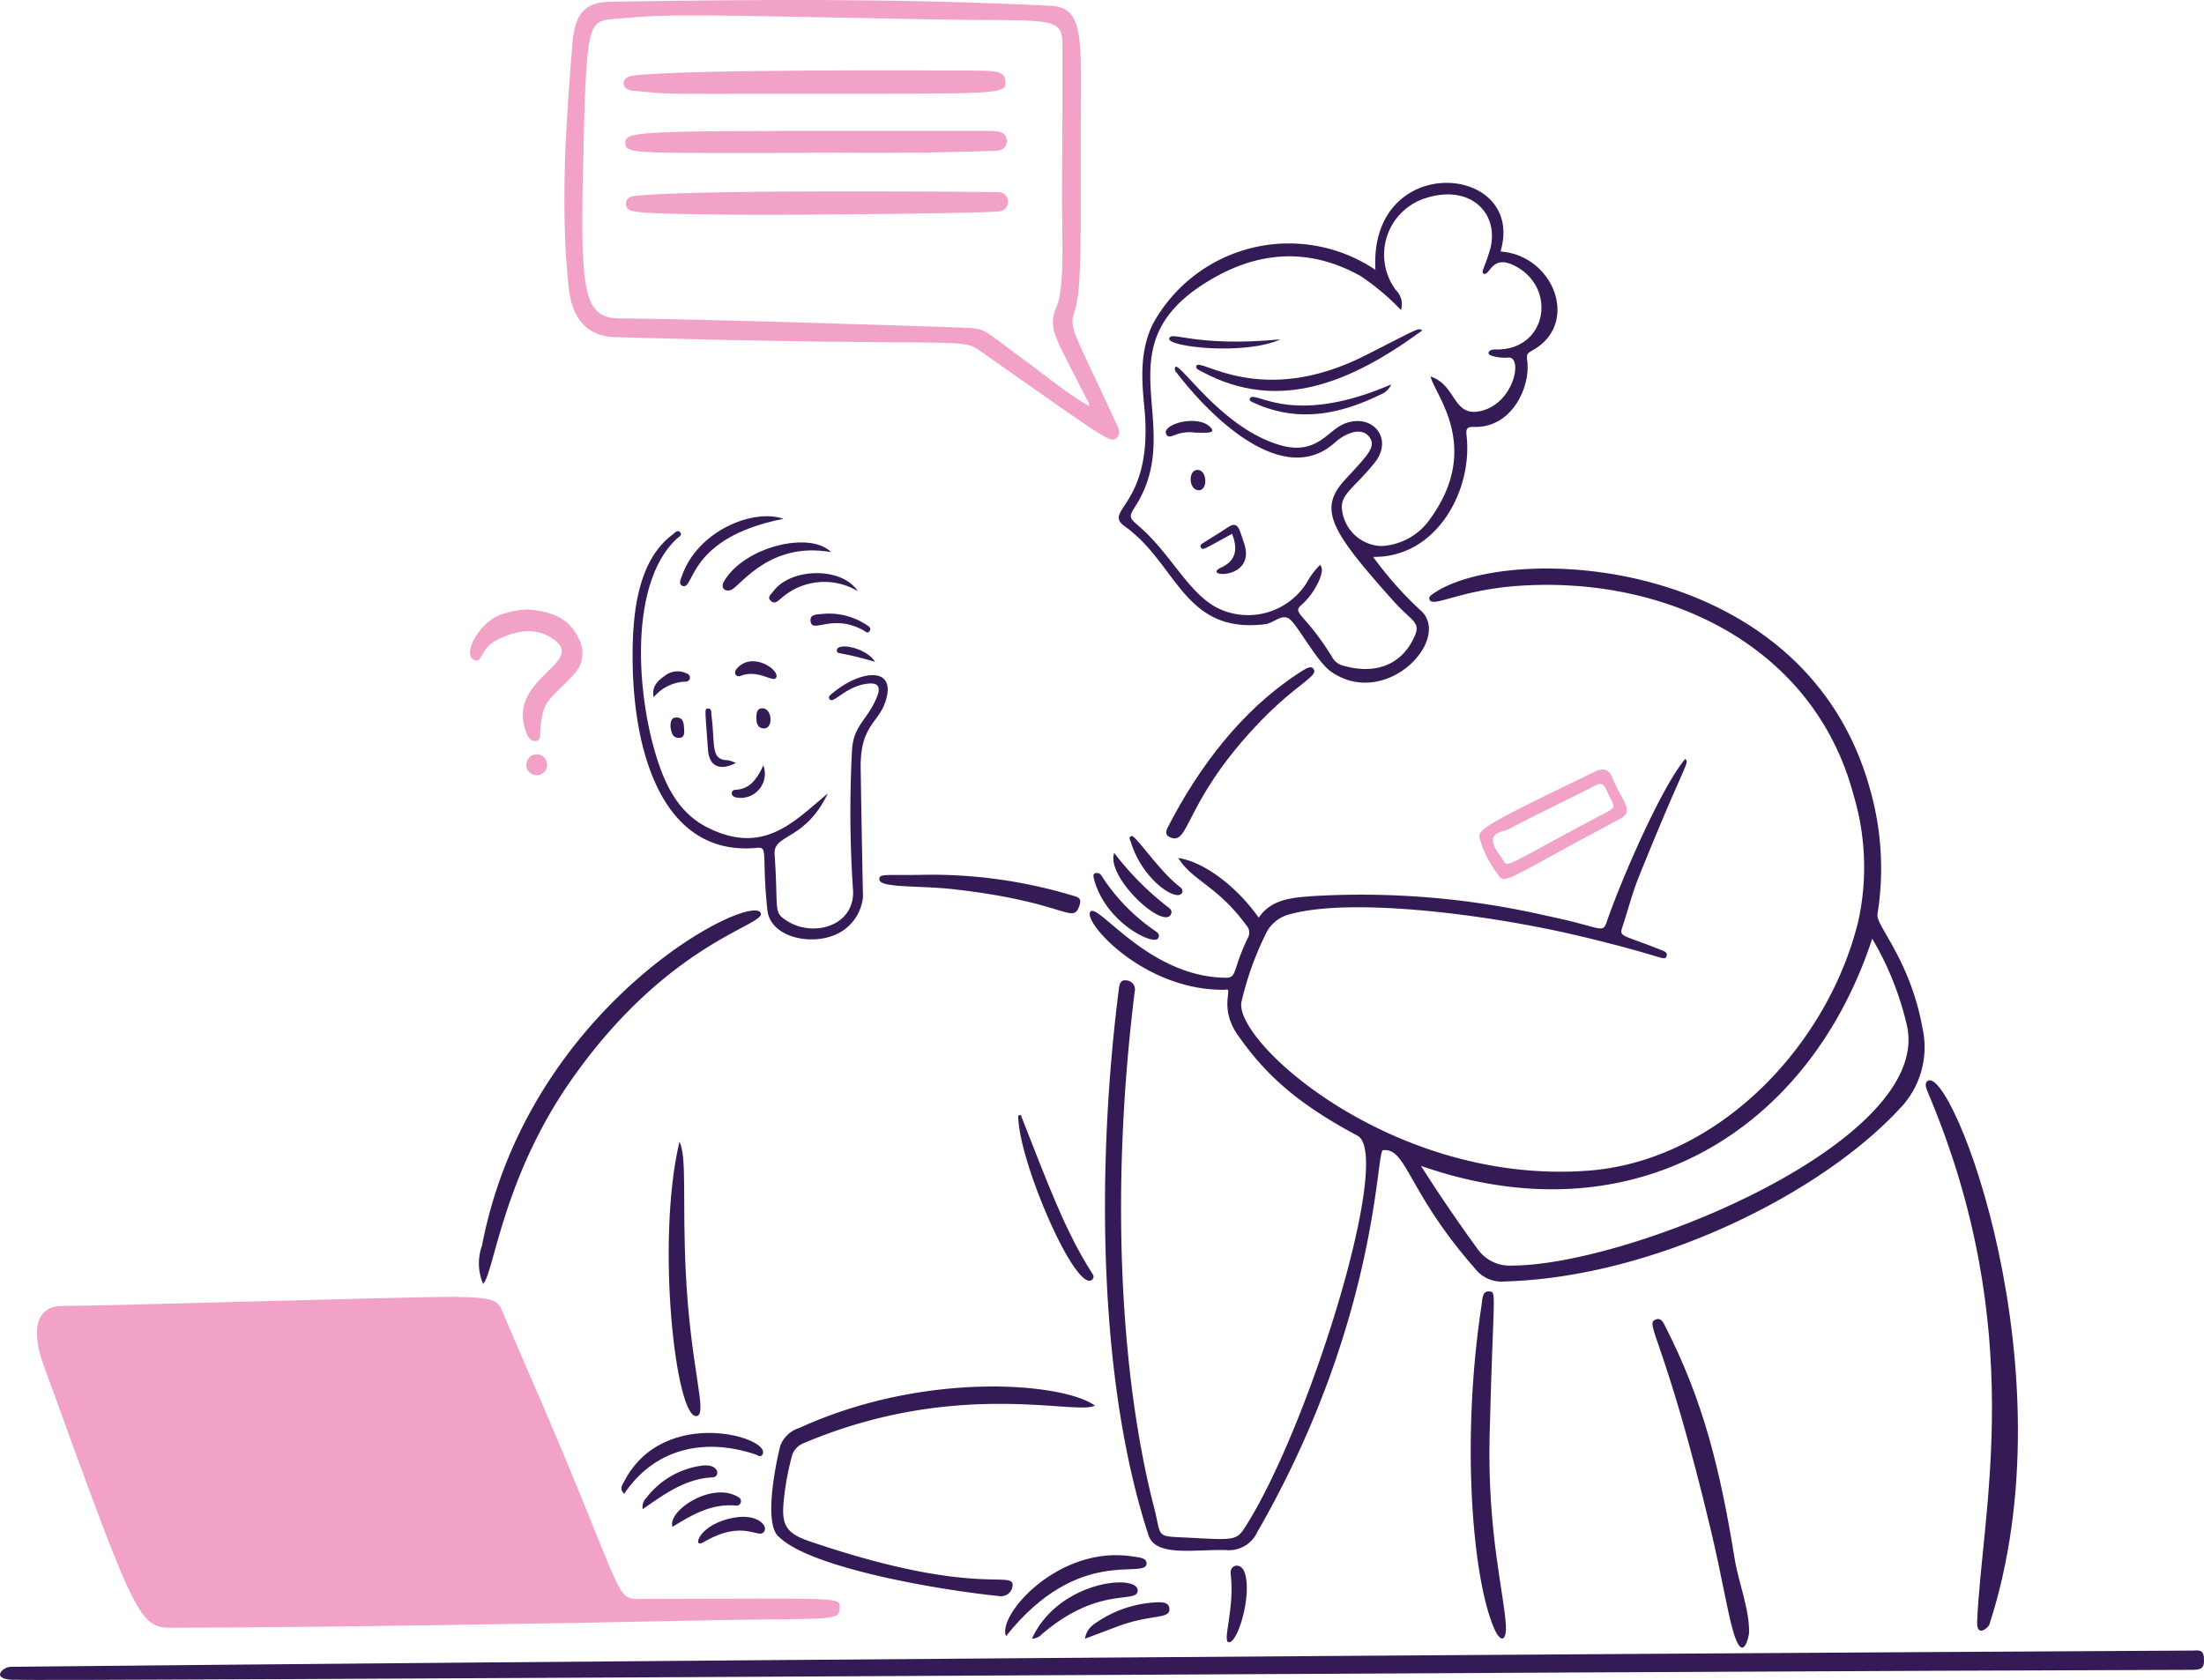
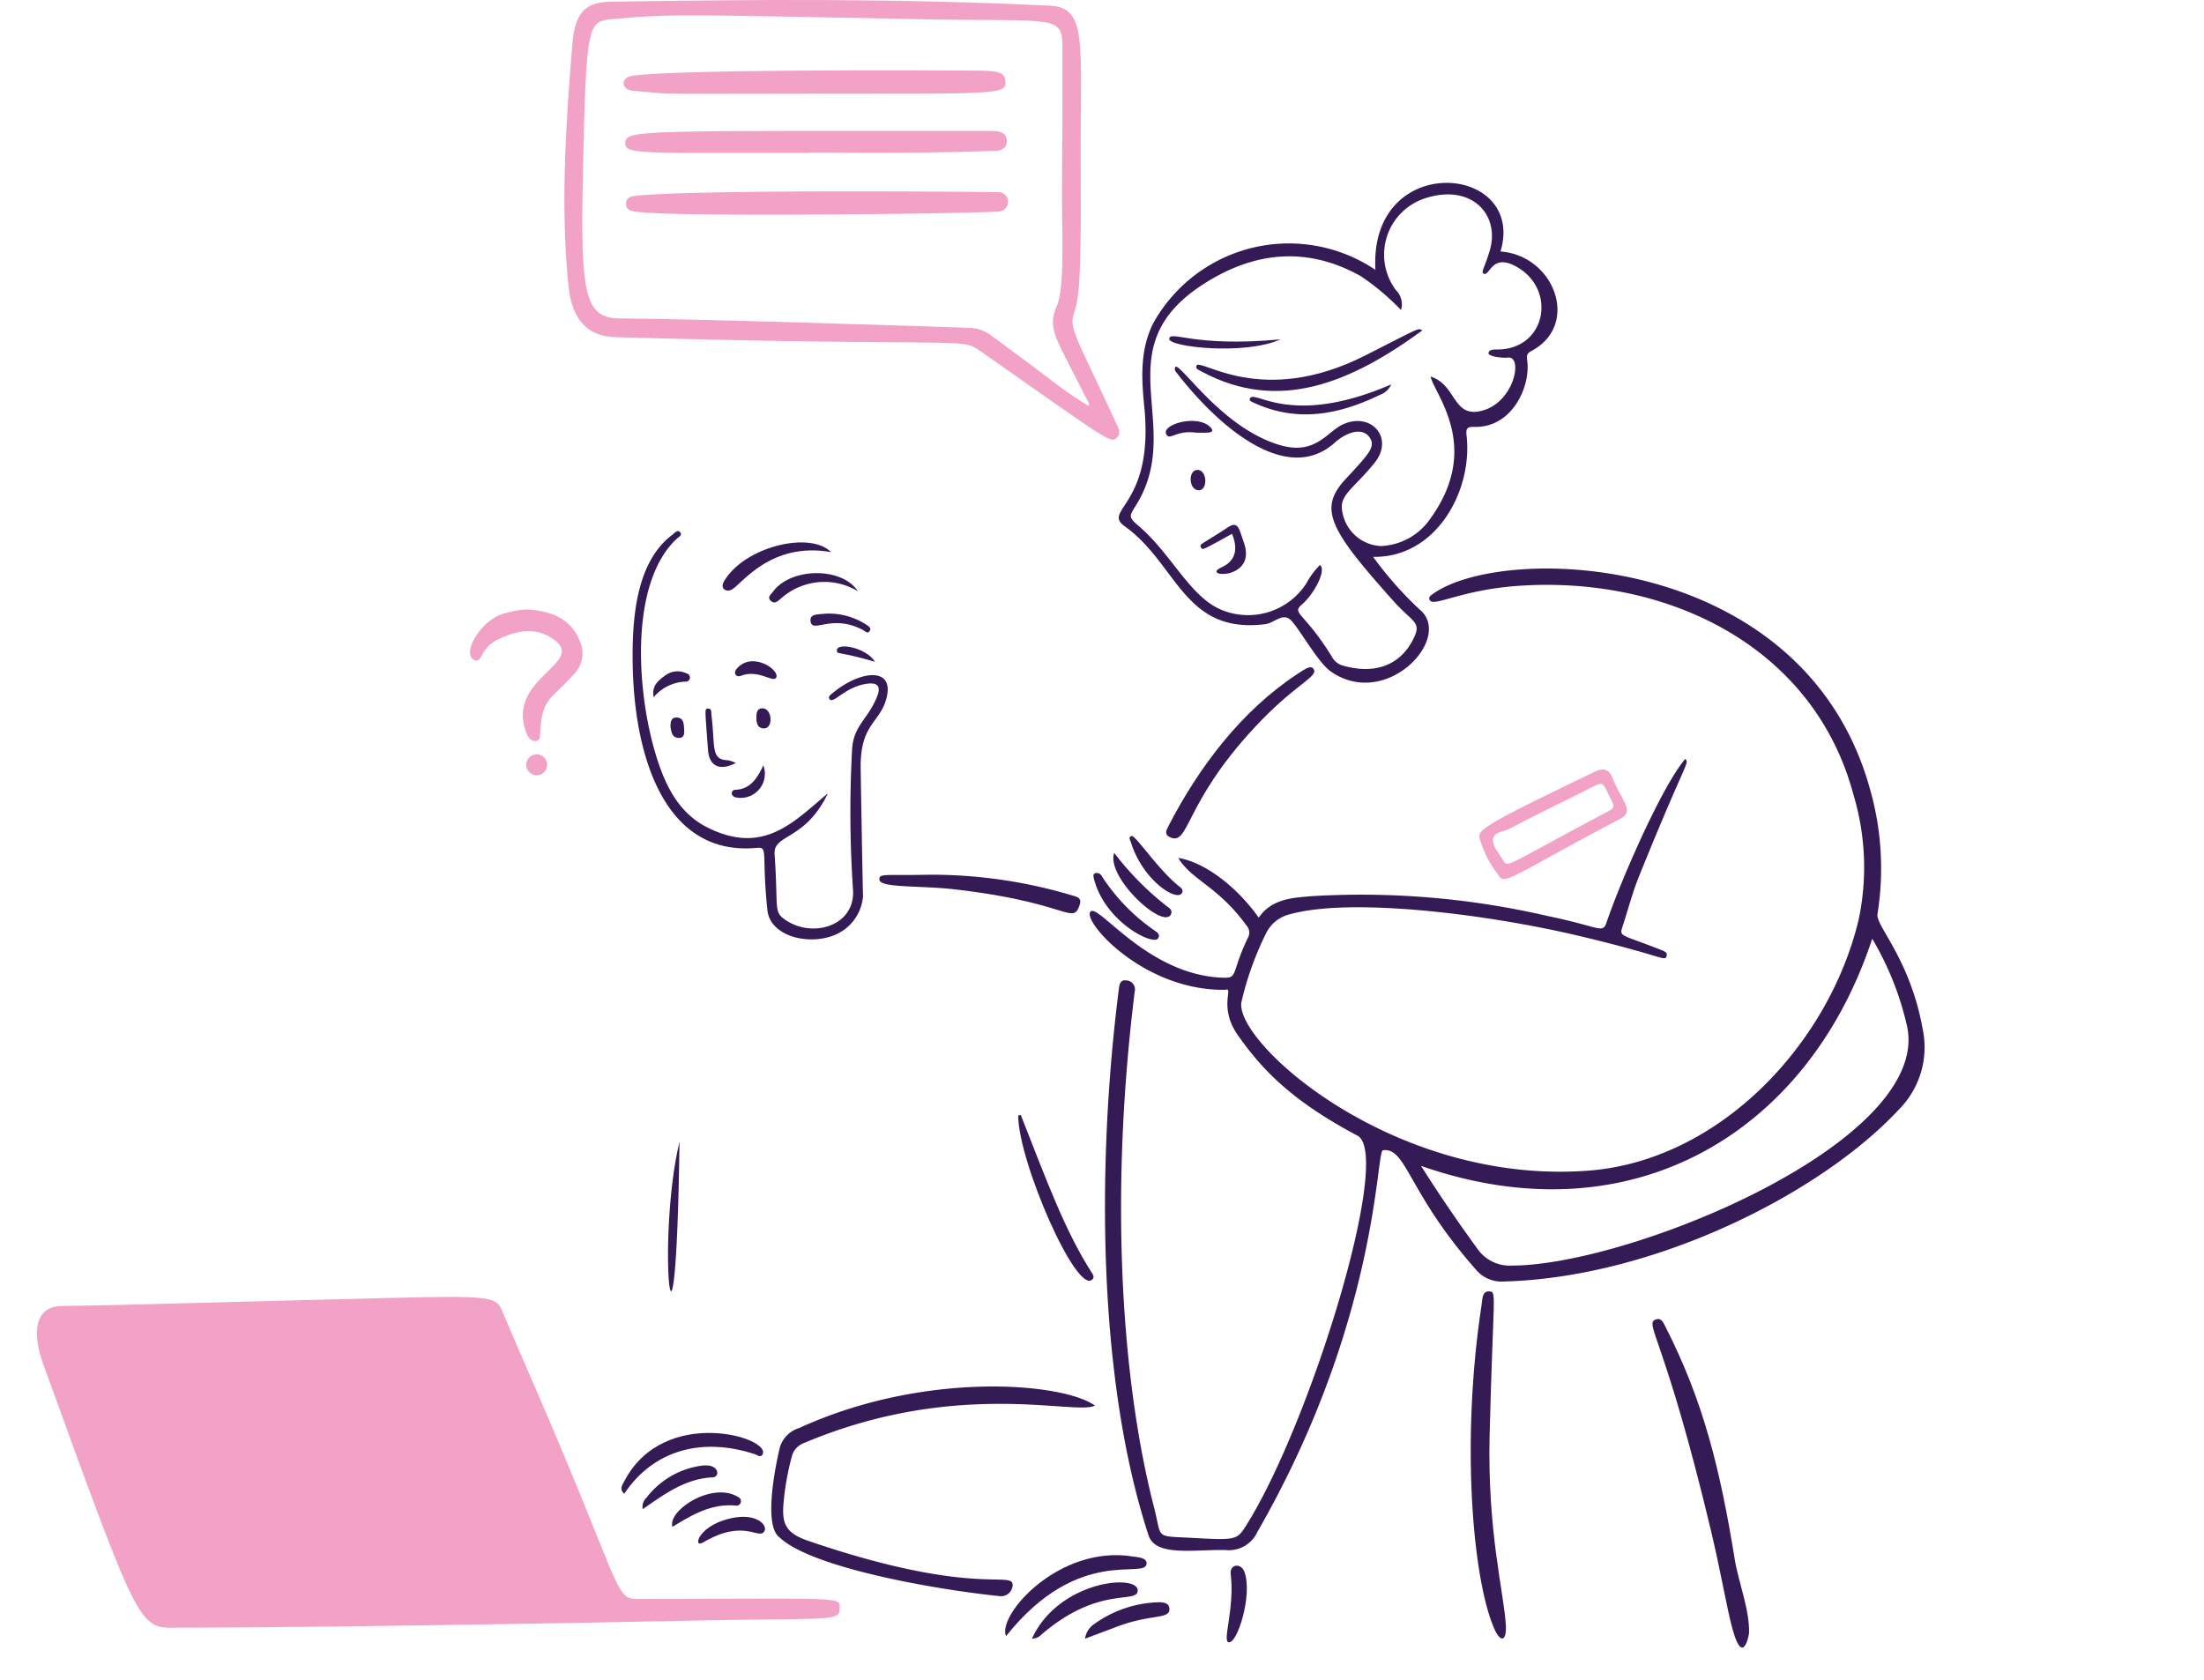
<svg xmlns="http://www.w3.org/2000/svg" width="393.508" height="300" viewBox="0 0 393.508 300">
  <g id="manager-supervisor--work-job-office-company-manager-supervisor" transform="translate(-4.91 -27.524)">
    <g id="chat_box" data-name="chat box" transform="translate(105.678 27.524)">
      <path id="vector" d="M145.764,55.265c.06,17.482.054,24.609-1.12,27.967-1.035,2.931-.062,3.559,7.558,20.08.352.766.795,1.617.064,2.335-1.145,1.128-1.242.828-24.427-15.435-3.668-2.575-2-.675-65.254-2.484-4.817-.137-7.6-3.126-8.216-8.757-1.553-14.269-.505-29.542.658-43.789.48-5.889,2.793-7.289,6.937-7.353,25.555-.4,50.573-.621,78.37.716C147.015,28.86,145.7,35.35,145.764,55.265Zm1.474,44.774c.064.116.315.207-.029.023.182-.607-.255-1.035-.486-1.49-5.426-10.887-7-12.228-5.215-16.4,1.519-3.548.857-14.251.923-21.022q.122-12.739.083-25.481c-.014-5.5-1.849-4.287-23.55-4.687-42.319-.776-45.84-1.066-56.326-.091-4.968.462-5.146.046-5.751,27.967-.457,21.127.356,25.479,6.492,25.522,14.431.1,52.916,1.362,61.2,1.644,4.48.153,3.726.429,10.351,5.21C139.018,94.189,142.856,97.491,147.238,100.039Z" transform="translate(-53.587 -27.524)" fill="#f1a2c6" />
      <path id="vector_2" d="M91.136,37.774c-30.284.012-22.8.12-30.859-.547-2.01-.168-2.2-2.364-.023-2.668,8.423-1.18,52.829-.971,61.192-.921,4.14.025,5.227.226,5.417,1.863C127.16,38.006,125.57,37.749,91.136,37.774Z" transform="translate(-48.122 -21.032)" fill="#f1a2c6" />
      <path id="vector_3" d="M125.505,44.172a1.731,1.731,0,0,1-.037,3.455c-3.126.329-56.4,1.081-64.54.064-1.008-.124-2.07-.267-2.022-1.532.046-1.134,1.035-1.265,2-1.358C73.109,43.609,125.46,44.155,125.505,44.172Z" transform="translate(-47.898 -9.859)" fill="#f1a2c6" />
      <path id="vector_4" d="M91.588,42.745c-31.174,0-32.8.3-32.747-1.863.058-2.333,3.546-2.047,65.378-2.06,1.532,0,2.77.337,2.745,1.863-.017,1.1-.869,1.656-1.977,1.693C106.105,43.05,91.588,42.532,91.588,42.745Z" transform="translate(-47.967 -15.44)" fill="#f1a2c6" />
    </g>
    <g id="person_2" data-name="person 2" transform="translate(88.823 119.712)">
      <path id="vector_5" d="M72.892,174.059c-2.9-2.089-.735-12.806.13-16.269a5.222,5.222,0,0,1,3.409-3.252c22.413-10.266,47.13-8.094,52.788-4-3.325,1.84-24.551-4.9-51.993,6.707a3.466,3.466,0,0,0-2.149,2.463,48.04,48.04,0,0,0-1.449,8.16c-.362,3.933.482,5.488,4.5,6.858,29.373,10.036,36.326,5.237,36.4,7.831a2.081,2.081,0,0,1-.2.843,2.06,2.06,0,0,1-.526.685,2.032,2.032,0,0,1-.76.412,2.059,2.059,0,0,1-.862.066C100.569,183.377,78.5,179.46,72.892,174.059Z" transform="translate(-17.638 8.28)" fill="#351b55" />
      <path id="vector_6" d="M94.326,120.182c-4.084,8.539-9.769,7.179-9.508,10.866.725,10.266-.325,10.268,2.217,11.9,4.66,2.993,12.027.94,11.8-5.349a205.784,205.784,0,0,1-.17-25.462c.346-4.231,2.855-5.175,4.482-9.326.662-1.691.1-2.449-1.718-2.227-3.95.478-6.065,3.639-6.765,2.805-.414-.491.19-.845.542-1.139,4.666-3.906,10.765-4.761,9.682.505-.992,4.859-4.823,4.7-4.7,12.953q.174,11.47.414,22.935a8.2,8.2,0,0,1-5.277,6.91c-4.594,1.778-11.313.124-11.8-4.567-1.068-10.4.25-11.278-1.967-11.073-16.428,1.507-21.84-16.455-22.078-32.952-.116-8.057.621-18.134,7.082-22.962.389-.29.9-.977,1.356-.491.538.573-.263.9-.621,1.242-8.641,8.183-7.069,28.36-3.325,39.665,1.613,4.867,3.973,9.384,8.827,11.833C82.92,131.363,88.338,125.128,94.326,120.182Z" transform="translate(-30.434 -70.684)" fill="#351b55" />
-       <path id="vector_7" d="M46.966,172.743a9.316,9.316,0,0,1-.207-6.8c8.324-43.325,48.461-63.391,49.782-59.371.727,2.215-16.528,5.128-33.766,29.673C50.407,153.868,48.91,170.868,46.966,172.743Z" transform="translate(-44.622 -35.665)" fill="#351b55" />
      <path id="vector_8" d="M55.847,80.1c3.933.311,7.479,1.47,9.171,5.554a5.364,5.364,0,0,1-1.035,6.03c-4.3,4.761-5.562,4.2-6,10.133-.052.679.166,1.689-.793,1.772-.9.079-1.412-.727-1.722-1.561-3.685-9.87,11.421-12.435,4.554-16.828-3.084-1.975-6.225-1.279-9.28.1-3.761,1.693-2.946,4.581-4.6,3.788C43.884,88,47.5,81.667,51.752,80.777A14.514,14.514,0,0,1,55.847,80.1Z" transform="translate(-45.445 -63.45)" fill="#f1a2c6" />
-       <path id="vector_9" d="M64.512,126.007c1.358,2.913.486,10.4,1.126,23.461.828,16.838,3.908,25.069,2,25.537C63.86,175.926,60.243,143.874,64.512,126.007Z" transform="translate(-27.106 -14.325)" fill="#351b55" />
+       <path id="vector_9" d="M64.512,126.007C63.86,175.926,60.243,143.874,64.512,126.007Z" transform="translate(-27.106 -14.325)" fill="#351b55" />
      <path id="vector_10" d="M89.464,102.983a87.39,87.39,0,0,1,25.717,3.7c.925.261,1.782.435,1.3,1.782-1.271,3.565-2.058-.565-22.438-2.886-6.067-.689-13.17-.207-13.284-1.712C80.674,102.685,81.7,103.155,89.464,102.983Z" transform="translate(-7.659 -38.965)" fill="#351b55" />
      <path id="vector_11" d="M93.184,123.7c4.815,12.249,7.945,20.755,12.628,28.1.275.431.592.828.164,1.277-2.807,2.886-13.249-21.1-13.249-29.255Z" transform="translate(5.151 -16.794)" fill="#351b55" />
      <path id="vector_12" d="M59.011,159.782c-.319.621-.958,1.358,0,2.215,5.27-7.891,13.99-10.143,23.367-7.049.389.13.936.633,1.294.079C85.612,152.007,66.089,146.107,59.011,159.782Z" transform="translate(-31.47 12.566)" fill="#351b55" />
      <path id="vector_13" d="M86.6,76.05C75.815,74.127,70.607,81.8,68.882,82.733c-.952.515-2.2-.108-1.381-1.5C71.153,75.032,82.9,72.244,86.6,76.05Z" transform="translate(-22.13 -69.639)" fill="#351b55" />
-       <path id="vector_14" d="M82.028,72.516c-17.223,3.4-15.843,12.758-18,11.994-.828-.3-.344-1.18-.149-1.745C66.686,74.63,76.633,70.635,82.028,72.516Z" transform="translate(-26.056 -72.057)" fill="#351b55" />
      <path id="vector_15" d="M71.087,153.963a14.911,14.911,0,0,0-10.048,5.742,2.2,2.2,0,0,0-.673,2.047c3.881-2.691,7.614-5.451,12.481-5.678C74.2,156.015,74.081,153.655,71.087,153.963Z" transform="translate(-29.523 15.561)" fill="#351b55" />
      <path id="vector_16" d="M74.729,157.115c-4.664-2.913-12.717,2.4-11.781,5.3,3.463-2.136,6.929-4.173,11.208-3.807a.8.8,0,0,0,.577-.058.805.805,0,0,0,0-1.439Z" transform="translate(-26.796 18.059)" fill="#351b55" />
      <path id="vector_17" d="M87.087,80.193a11.613,11.613,0,0,0-13.77,1.337c-.495.389-1.035,1.021-1.731.426-.8-.683.031-1.232.352-1.677C75.035,75.986,84.189,75.769,87.087,80.193Z" transform="translate(-17.833 -66.804)" fill="#351b55" />
      <path id="vector_18" d="M76.98,160.879c-.9,1.849-3.482-2.366-10.972,2.07-2,1.18-.828-3.395,5.751-4.459C75.576,157.867,77.5,159.829,76.98,160.879Z" transform="translate(-24.388 20.307)" fill="#351b55" />
      <path id="vector_19" d="M77.584,80.466a12.189,12.189,0,0,1,7.146,1.946c.366.244.975.528.685,1.087-.358.691-.847.1-1.2-.091-5.656-3.053-9.164.783-9.392-1.656C74.7,80.47,76.135,80.619,77.584,80.466Z" transform="translate(-14.021 -63.071)" fill="#351b55" />
      <path id="vector_20" d="M71.167,98.368c-2.94,1.5-4.761.532-4.968-2.358-.522-7.289-.621-7.287-.064-7.353.783-.1.633.768.689,1.217.687,5.506-.186,7.924,2.913,8a5.988,5.988,0,0,1,1.43.491Z" transform="translate(-23.707 -54.302)" fill="#351b55" />
      <path id="vector_21" d="M75.642,87.514c-.563.946-3.167-1.592-6.341-.333-.783.311-1.379-.48-.7-1.273C71.378,82.649,76.435,86.183,75.642,87.514Z" transform="translate(-20.984 -58.671)" fill="#351b55" />
      <path id="vector_22" d="M61.323,90.061c-.385-2.045.828-2.973,2-3.834a3.664,3.664,0,0,1,3.915-.4.739.739,0,0,1-.284,1.449,7.783,7.783,0,0,0-5.627,2.788Z" transform="translate(-28.533 -57.741)" fill="#351b55" />
      <path id="vector_23" d="M73.658,93.545a4.308,4.308,0,0,1-5.024,5.7c-.9-.306-.722-1.3,0-1.329C71.195,97.818,72.476,96.1,73.658,93.545Z" transform="translate(-21.283 -49.063)" fill="#351b55" />
      <path id="vector_24" d="M52.214,92.6a1.864,1.864,0,1,1-1.332.51,1.868,1.868,0,0,1,1.332-.51Z" transform="translate(-40.252 -50.075)" fill="#f1a2c6" />
      <path id="vector_25" d="M83.907,86.033c-6.738-1.969-6.74-1.257-6.817-1.979C76.924,82.483,82.311,83.429,83.907,86.033Z" transform="translate(-11.587 -60.037)" fill="#351b55" />
      <path id="vector_26" d="M71.361,92.221c-1.064-.1-1.207-1.047-1.217-1.917,0-.807.093-1.729,1.149-1.677C73.034,88.71,73.22,92.4,71.361,92.221Z" transform="translate(-19.016 -54.328)" fill="#351b55" />
      <path id="vector_27" d="M62.742,91.149c-.023-.94.1-1.735,1.035-1.731,1.344,0,1.333,1.143,1.4,2.083.046.71.064,1.606-.969,1.567C62.924,93.018,62.914,91.9,62.742,91.149Z" transform="translate(-26.939 -53.479)" fill="#351b55" />
    </g>
    <g id="laptop" transform="translate(11.498 259.117)">
      <path id="vector_28" d="M82.783,139.4c7.676.081,7.676.863,8.543,2.9,3.219,7.562,6.539,15.079,9.73,22.651,12.679,30.089,10.212,28.389,15.756,28.383,34.691-.033,34.685-.4,34.623,1.534-.091,2.691-.714,1.749-30.159,2.418-14.439.327-62.886,1.165-87.255,1.184-7.823,0-6.809,2.517-24.829-47.149-1.741-4.8-1.95-10.262,3.422-10.3C22.448,140.981,75.074,139.329,82.783,139.4Z" transform="translate(-8.092 -139.399)" fill="#f1a2c6" />
    </g>
-     <path id="line" d="M6.815,172.821c96.626-.983,266-2.23,389.594-2.9.909,0,1.894-.306,1.991,1.284s-.157,2.153-1.944,2.157c-106.078.3-382.982,2.07-389.387,1.77C3.2,174.952,5.444,172.836,6.815,172.821Z" transform="translate(0 152.357)" fill="#351b55" />
    <g id="person_1" data-name="person 1" transform="translate(184.371 60.178)">
      <path id="vector_29" d="M123.154,151.791c-14.8.263-25.854-12.555-24.075-14,1.565-1.269,10.431,11.63,23.964,11.851,2.265.037,1.228-1.157,4.076-7.09a1.886,1.886,0,0,0-.236-2.25c-5.115-7.038-9.73-8.036-12.174-12.052,4.616.7,10.392,5.045,14.364,10.657,2.331-3.37,5.989-3.548,9.5-3.838a147.471,147.471,0,0,1,41.959,3.519c9.678,1.981,9.918,3.3,10.665,1.11,2.447-7.161,9.632-23.884,14.027-29.14.807.867.13.157-8.33,21.188-1.163,2.9-1.931,5.943-2.908,8.9-.575,1.743.014,1.271,7.02,4.068.478.19,1.151.431.872,1.12-.377.927-.592-.1-15.756-3.7-15.94-3.78-40.454-6.912-51.494-3.826a6.345,6.345,0,0,0-4.211,3.343,55.3,55.3,0,0,0-4.393,12.187c-1.751,6.91,26.773,32.915,61.915,30.25,23.4-1.772,42.928-22.612,48.234-44.76a45.03,45.03,0,0,0-.9-22.337c-7.119-26.7-33.38-39.113-59.667-37.345-10.458.7-15.294,3.871-16,2.546-.273-.513.147-.787.47-1.023,12.708-9.295,66.517-7.659,78.18,34.929a51.457,51.457,0,0,1,1.292,22.184c-.342,2.07,5.827,8.007,8.059,20.451a15.746,15.746,0,0,1-4.1,14.3c-14.05,15.2-43.876,30.108-70.514,30.845a6,6,0,0,1-5.244-2.24c-12.087-13.719-12.282-21.736-16.49-21.192-1.279.166-.7,30.375-22.434,68.179a5.592,5.592,0,0,1-5.618,3.221c-5.562-.155-12.534,1.257-13.8-2.621-9.1-27.787-9.3-66.392-5.281-97.759.106-.828.366-1.488,1.292-1.352a1.6,1.6,0,0,1,.7.182,1.616,1.616,0,0,1,.811,1.851c-4.784,38.73-1.909,71.323,3.455,92.062,1.482,5.73-.019,5.084,6.831,5.461,6.978.383,7.9.414,9.2-1.565,11.408-17.439,26.762-66.827,20.287-70.266-11.611-6.167-16.9-11.617-21.345-17.931C121.826,154.879,124.655,151.259,123.154,151.791Zm34.906,31.466q4.8,7.564,10.048,14.764a7.016,7.016,0,0,0,6.169,3.02c21.169-.014,75.671-22.392,70.464-43.149a54.129,54.129,0,0,0-6.132-15.222c-11.319,34.5-42.806,53.757-80.55,40.57Z" transform="translate(-83.801 -7.691)" fill="#351b55" />
      <path id="vector_30" d="M147.232,58.84c-1.215-21.322,27-19.02,22.332-3.283,9.591.685,14.267,13.042,5.589,17.724-.828.445-.967.727-.828,1.714.658,4.569-2.627,12.073-9.456,11.882-1.362-.037-1.5.358-1.358,1.617,1.091,9.829-5.442,21.784-16.691,21.593a65.393,65.393,0,0,0,8.28,9.384c6.152,4.968-5.838,18.01-15.805,11.11-2.5-1.731-6.032-8.448-7.452-9.423-1.377-.942-2.762.76-4.26.948-14.6,1.84-15.7-10.748-25.1-17.468-4.186-2.991,5.237-3.567,3.482-21.3-.505-5.109-.814-10.212,1.627-15.029a27.69,27.69,0,0,1,39.643-9.471ZM151.786,66a43.141,43.141,0,0,0-7.192-6.057c-9.684-5.405-19.136-4.347-28.153,1.493C98.6,72.98,113.336,86.5,104.559,100.743c-1.381,2.242-1.464,2.215.582,3.989,5.916,5.126,9.152,12.886,15.066,14.994a12.373,12.373,0,0,0,14.727-4.968,13.51,13.51,0,0,1,2.4-3.219c1.19.942-1.035,5.146-3.209,7.038-1.946,1.689.348,1.265,5.316,9.315a3.161,3.161,0,0,0,1.71,1.528c5.241,1.615,10.386.569,12.971-4.923,1.333-2.834-.3-2.755-3.658-6.506-11.386-12.727-13.53-16.443-8.568-21.786,4.231-4.554,5.432-5.821,4.279-7.471-1.356-1.936-4.283-.772-6.188.946-8.655,7.813-20.949-3.082-28.106-12.286-.261-.335-.7-.722-.321-1.294,1.362.01,8.487,11.04,18.59,14.019,6.479,1.913,8.456-2.474,11.386-3.741,5.032-2.178,9.084,2.54,5.529,6.933-3.438,4.246-5.784,5.432-5.84,7.808a7.328,7.328,0,0,0,7.016,7.038,11.262,11.262,0,0,0,8.835-4.956c9.191-12.775.669-22.183,0-25.313,4.5,1.416,3.96,7.007,8.558,6.233,6.364-1.07,8.086-10.03,5.221-9.618-.77.11-3.594-.145-3.432-.872.153-.7,1.416-.569,1.7-.573,8.808-.159,10.558-11.121,2.919-14.983-4.008-2.025-4.382,1.774-5.405,1.47-.673-.207.021-.882,1-4.14,1.9-6.368-3.169-11.969-11.357-9.407a10.576,10.576,0,0,0-5.382,16.47A3.494,3.494,0,0,1,151.793,66Z" transform="translate(-81.118 -43.298)" fill="#351b55" />
-       <path id="vector_31" d="M180.18,217.411c.785-19.643,9.189-51.978-8.746-94.411-.4-.942-.689-1.743-.1-2.163,4.3-3.045,25.756,51.821,11.036,97.04C182.159,218.529,180.066,220.276,180.18,217.411Z" transform="translate(-6.636 39.546)" fill="#351b55" />
      <path id="vector_32" d="M161.8,196.96c-1.035-3.627-2.07-10.04-3.848-17.536-8.371-35.217-12.135-37.283-9.879-38.051.967-.329,1.337.658,1.671,1.31,6.767,13.261,9.763,25.4,12.39,41.622.633,3.919,2.66,8.943,2.542,13.083C164.674,197.6,163.649,203.394,161.8,196.96Z" transform="translate(-31.855 61.583)" fill="#351b55" />
      <path id="vector_33" d="M135.917,199.066c-3.826-8.848-5.939-33.42-2.215-57.756.149-.965.068-2.47,1.36-2.381,1.4.1.71,0,.07,25.669-.429,17.182,2.581,28.278,2.9,33.933C138.183,201.454,137.08,201.755,135.917,199.066Z" transform="translate(-48.632 59.032)" fill="#351b55" />
      <path id="vector_34" d="M132.508,106.02c-.232-1.449,2.018-2.768,20.66-11.74,1.242-.6,2.393-.621,3.066,1.035,1.892,4.618,4.078,6,1.323,7.452-20.322,10.738-20.515,11.945-21.78,9.8a19.064,19.064,0,0,1-3.269-6.552Zm21.038-3.6c3.84-2.037,3.281-1.275,1.625-4.919-.578-1.275-1.124-1.161-2.167-.631-5.03,2.567-10.144,4.979-15.128,7.628-1.062.565-3.105.52-2.923,2.223.135,1.259,1.265,2.412,1.94,3.616.652,1.149,1.4.176,16.656-7.918Z" transform="translate(-47.844 10.857)" fill="#f1a2c6" />
      <path id="vector_35" d="M131.961,85.779c-.207,1.437-4.02,2.882-10.707,10.073-12.768,13.731-11.593,21.3-15.164,19.548-.929-.458-.582-1.213-.248-1.863,5.461-10.615,13.075-20.664,23.04-27.236C130.407,85.3,131.614,84.432,131.961,85.779Z" transform="translate(-76.736 1.421)" fill="#351b55" />
      <path id="vector_36" d="M91.758,176.149c-1.613-3.8,9.489-16.331,22.6-14.236.954.153,2.544.186,2.5,1.261C116.727,166.176,104.818,159.709,91.758,176.149Z" transform="translate(-91.602 83.381)" fill="#351b55" />
      <path id="vector_37" d="M93.914,174.068c4.848-10.57,19.434-11.667,18.867-8.425-.381,2.178-7.065-.975-17.144,7.674a2.357,2.357,0,0,1-1.722.751Z" transform="translate(-89.127 85.899)" fill="#351b55" />
      <path id="vector_38" d="M98.49,172.25a3.787,3.787,0,0,1,1.656-2.625,20.7,20.7,0,0,1,11.433-3.881c1.035-.014,1.89.161,1.977,1.1.188,2.022-3.155.927-9.278,3.229Z" transform="translate(-84.23 87.73)" fill="#351b55" />
      <path id="vector_39" d="M111.009,176.255c-1.066-.323,1.145-6.08.414-12.17-.207-1.755,1.811-2.07,2.441-.414C115.385,167.67,112.6,176.737,111.009,176.255Z" transform="translate(-71.15 84.35)" fill="#351b55" />
      <path id="vector_40" d="M111.775,109.611c-.542,2.13-7.051-1.805-9.212-8.887-.11-.362-.507-.828.093-1.07.725-.3,4.761,6.084,8.734,9.142a.866.866,0,0,1,.308.354.842.842,0,0,1,.077.462Z" transform="translate(-80.118 16.996)" fill="#351b55" />
      <path id="vector_41" d="M148.467,56.127c-12.584,9.2-25.543,14.83-39.369,7.368-.437-.236-1.232-.482-.969-1.07.658-1.468,11.572,7.589,30.108-1.805C148.217,55.56,147.614,55.678,148.467,56.127Z" transform="translate(-73.971 -29.784)" fill="#351b55" />
      <path id="vector_42" d="M137.963,60.686a3.43,3.43,0,0,1-1.95,1.834c-7.117,3.457-14.391,4.983-22.03,1.685-1.074-.464-1.43-.588-1.242-1C113.523,61.468,119.881,68.494,137.963,60.686Z" transform="translate(-69.032 -24.692)" fill="#351b55" />
      <path id="vector_43" d="M125.627,57.091c-6.471,2.9-20.037,1.339-19.873-.093C105.938,55.385,109.991,58.559,125.627,57.091Z" transform="translate(-76.459 -29.141)" fill="#351b55" />
      <path id="vector_44" d="M114.089,74.4c-5.152,2.807-5.262,3.037-5.567,2.408s.089-.455,4.9-3.612c1.822-1.192,1.956.5,2.755,2.691,2.526,6.925-7.866,6.277-3.987,4.511Q115.845,78.743,114.089,74.4Z" transform="translate(-73.578 -11.727)" fill="#351b55" />
      <path id="vector_45" d="M110.825,65.932c-3.546-.5-4.625,1.495-5.275.306-.967-1.774,5.55-3.67,7.866-1.283C114.6,66.174,112.524,65.932,110.825,65.932Z" transform="translate(-76.779 -21.325)" fill="#351b55" />
      <path id="vector_46" d="M108.992,71.7c-1.8-.1-1.863-3.71-.128-3.641S110.7,71.8,108.992,71.7Z" transform="translate(-74.479 -16.803)" fill="#351b55" />
      <path id="vector_47" d="M99.268,103.743c-.06-.414-.134-.749.263-.863a.946.946,0,0,1,1.1.4,34.542,34.542,0,0,0,9.332,9.711c.518.381,1.275.735.791,1.524C109.927,115.857,101.214,111.617,99.268,103.743Z" transform="translate(-83.449 20.409)" fill="#351b55" />
      <path id="vector_48" d="M101.09,101.1a52.354,52.354,0,0,0,9.506,9.609c.443.306.917.681.633,1.325C109.94,114.98,99.543,105.412,101.09,101.1Z" transform="translate(-81.615 18.556)" fill="#351b55" />
    </g>
  </g>
</svg>